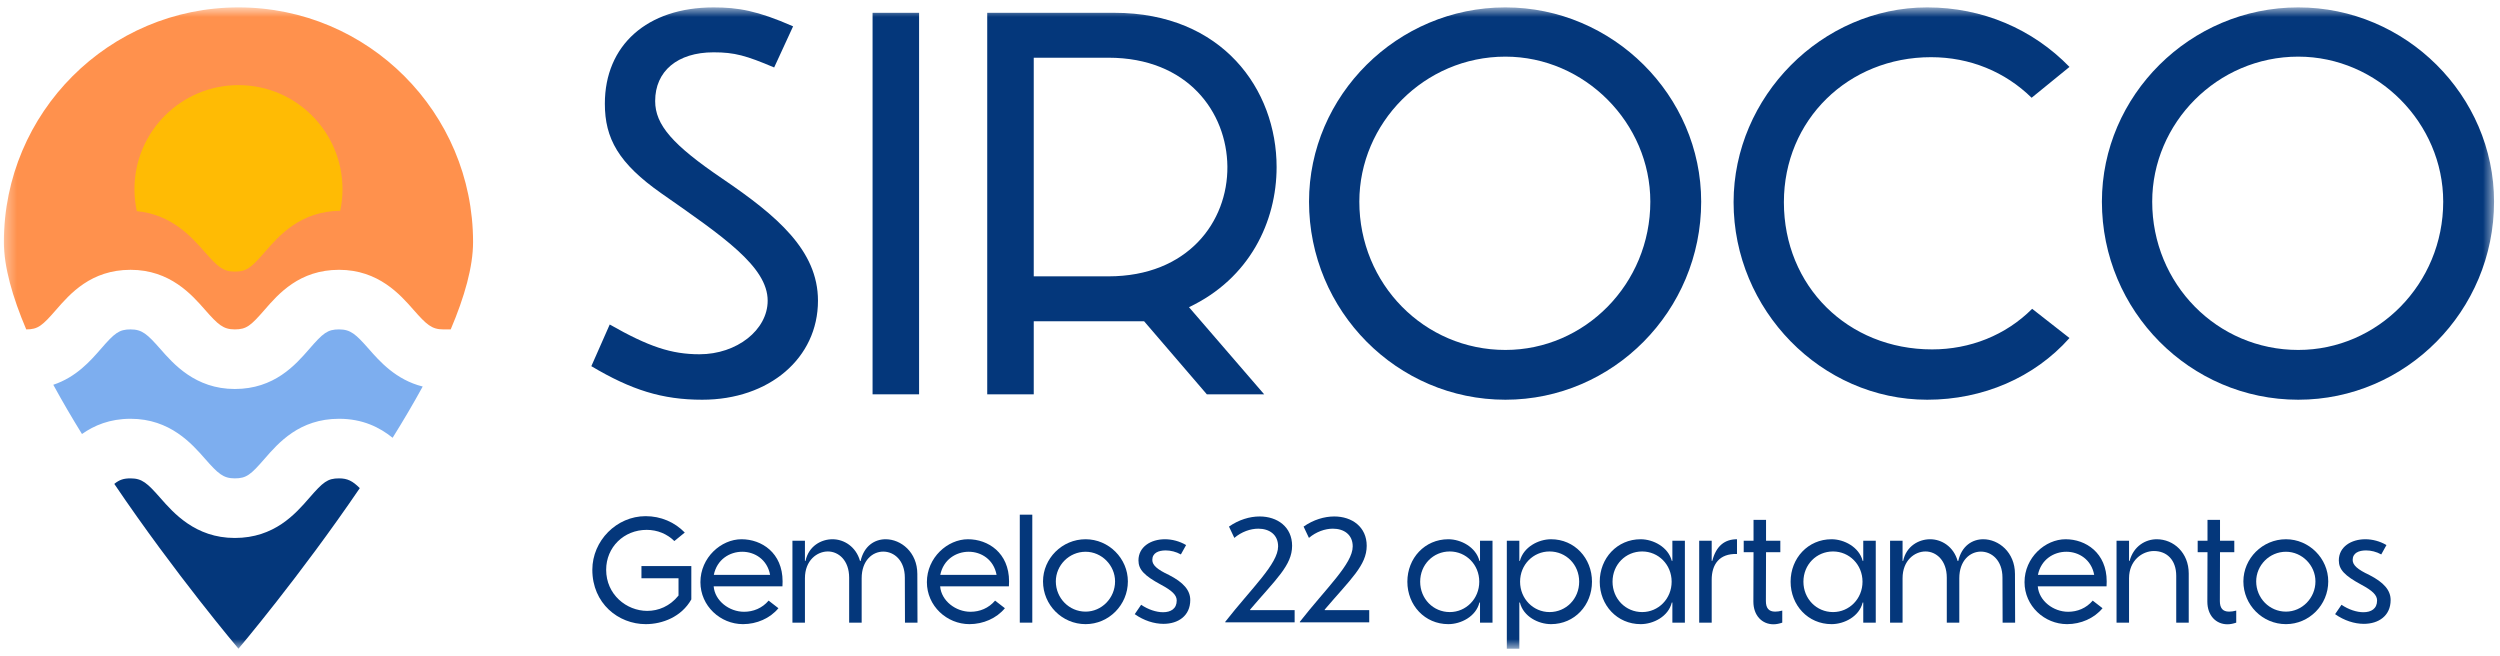
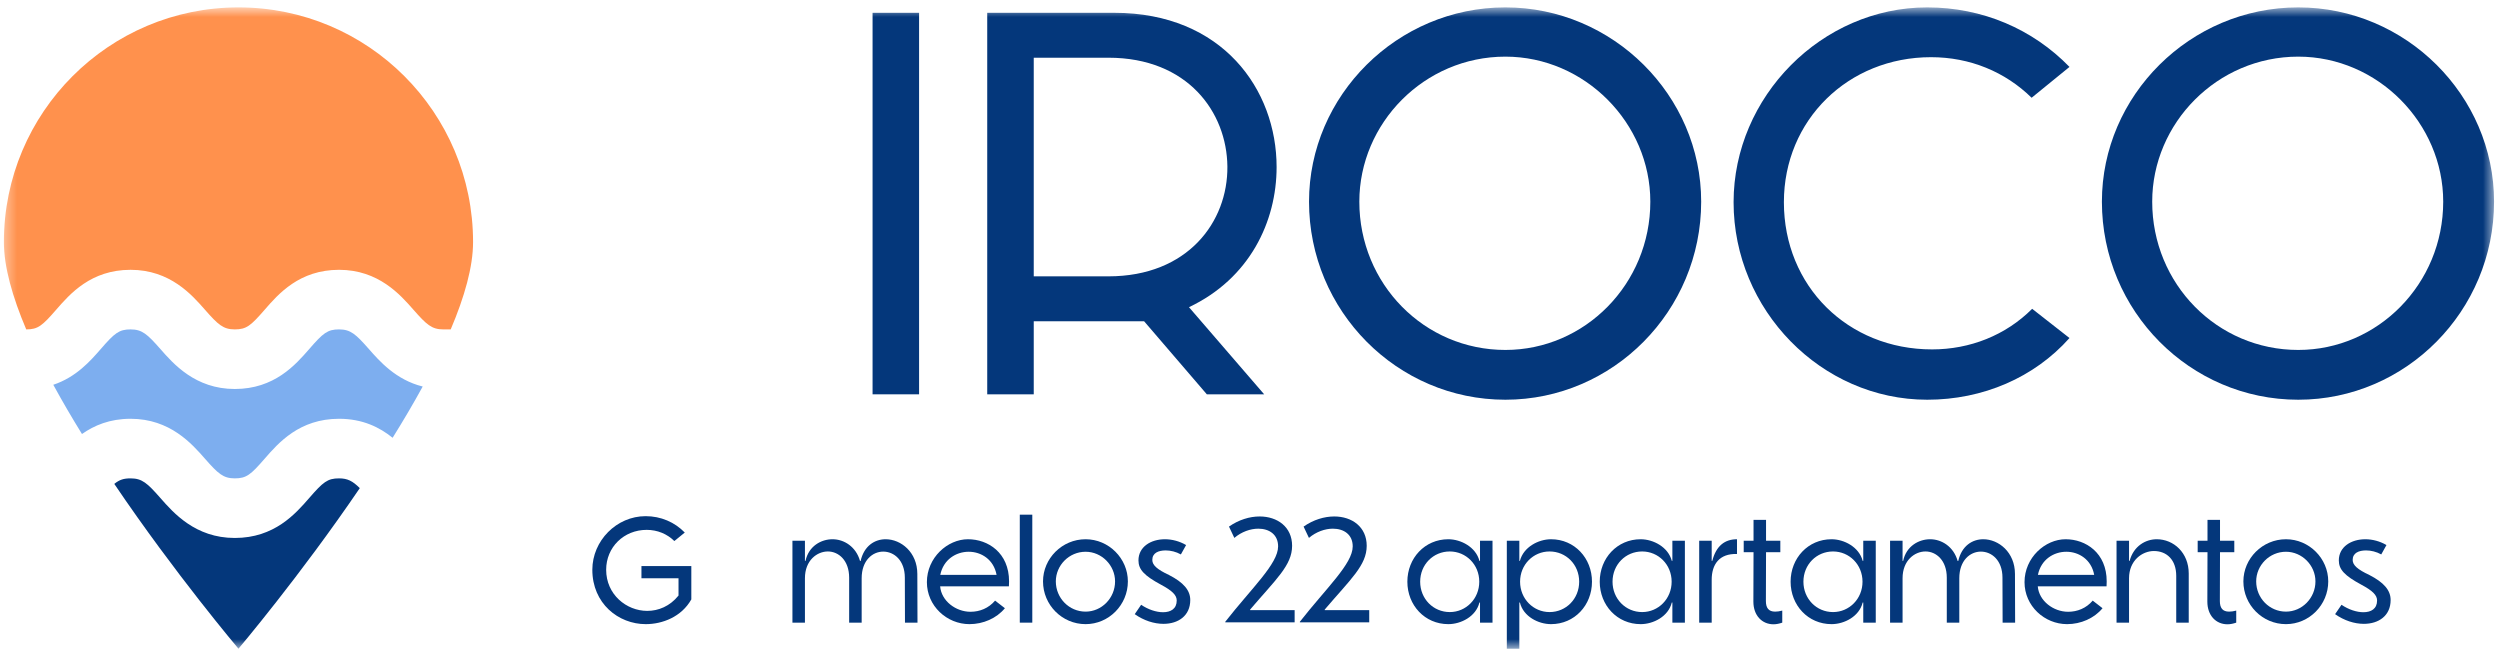
<svg xmlns="http://www.w3.org/2000/svg" xmlns:xlink="http://www.w3.org/1999/xlink" width="221px" height="58px" viewBox="0 0 221 58" version="1.1">
  <title>Group 149</title>
  <defs>
    <polygon id="path-1" points="0.343 0.654 220.474 0.654 220.474 57.346 0.343 57.346" />
  </defs>
  <g id="Page-3" stroke="none" stroke-width="1" fill="none" fill-rule="evenodd">
    <g id="brand_guidelines_v2" transform="translate(-687, -241)">
      <g id="Group-149" transform="translate(687, 241)">
        <mask id="mask-2" fill="white">
          <use xlink:href="#path-1" />
        </mask>
        <g id="Clip-118" />
        <path d="M2.328,29.119 C3.354,29.119 3.736,28.796 4.96,27.387 C6.184,25.978 8.041,23.851 11.542,23.851 C15.044,23.851 16.972,26.076 18.124,27.387 C19.276,28.697 19.73,29.119 20.757,29.119 C21.784,29.119 22.166,28.796 23.39,27.387 C24.614,25.978 26.47,23.851 29.972,23.851 C33.473,23.851 35.402,26.076 36.554,27.387 C37.706,28.697 38.166,29.119 39.186,29.119 L39.843,29.119 C41.064,26.246 41.819,23.586 41.819,21.401 C41.819,9.942 32.535,0.653 21.081,0.653 C9.628,0.653 0.343,9.942 0.343,21.401 C0.343,23.586 1.099,26.246 2.319,29.119 L2.328,29.119 Z" id="Fill-117" fill="#FF914D" mask="url(#mask-2)" />
        <path d="M29.972,42.288 C28.951,42.288 28.563,42.611 27.339,44.02 C26.115,45.429 24.252,47.556 20.757,47.556 C17.262,47.556 15.327,45.33 14.175,44.02 C13.023,42.709 12.562,42.288 11.542,42.288 C10.944,42.288 10.563,42.401 10.103,42.777 C15.482,50.735 21.081,57.346 21.081,57.346 C21.081,57.346 26.505,50.942 31.805,43.151 C31.167,42.516 30.719,42.288 29.972,42.288" id="Fill-119" fill="#04377B" mask="url(#mask-2)" />
        <path d="M32.605,30.851 C31.453,29.54 30.992,29.119 29.972,29.119 C28.951,29.119 28.563,29.441 27.339,30.851 C26.115,32.26 24.252,34.387 20.757,34.387 C17.262,34.387 15.327,32.161 14.175,30.851 C13.023,29.54 12.562,29.119 11.542,29.119 C10.522,29.119 10.134,29.441 8.909,30.851 C7.999,31.898 6.737,33.342 4.711,34.014 C5.497,35.458 6.353,36.919 7.247,38.367 C8.325,37.607 9.706,37.02 11.542,37.02 C15.044,37.02 16.972,39.246 18.124,40.556 C19.276,41.867 19.73,42.288 20.757,42.288 C21.784,42.288 22.165,41.966 23.39,40.556 C24.614,39.147 26.47,37.02 29.972,37.02 C32.069,37.02 33.574,37.785 34.708,38.7 C35.646,37.195 36.544,35.674 37.367,34.169 C34.988,33.577 33.539,31.913 32.605,30.851" id="Fill-120" fill="#7DAEEF" mask="url(#mask-2)" />
-         <path d="M18.067,22.24 C19.244,23.579 19.708,24.009 20.756,24.009 C21.805,24.009 22.195,23.68 23.445,22.24 C24.685,20.814 26.561,18.67 30.076,18.632 C30.206,18.016 30.276,17.378 30.276,16.724 C30.276,11.643 26.159,7.525 21.081,7.525 C16.003,7.525 11.886,11.643 11.886,16.724 C11.886,17.39 11.959,18.04 12.094,18.666 C15.2,18.956 16.976,20.999 18.067,22.24" id="Fill-121" fill="#FFBB04" mask="url(#mask-2)" />
-         <path d="M53.9,28.686 C57.343,30.648 59.351,31.317 61.837,31.317 C65.137,31.317 67.862,29.165 67.862,26.581 C67.862,23.568 63.893,20.889 58.49,17.11 C54.664,14.431 53.469,12.231 53.469,9.169 C53.469,4.003 57.199,0.654 63.081,0.654 C65.232,0.654 66.954,0.941 70.11,2.328 L68.436,5.964 C65.95,4.912 64.945,4.625 63.081,4.625 C59.877,4.625 57.916,6.299 57.916,8.93 C57.916,11.035 59.447,12.805 63.893,15.818 C68.675,19.071 72.309,22.133 72.309,26.581 C72.309,31.652 68.005,35.336 62.076,35.336 C58.538,35.336 55.812,34.474 52.274,32.37 L53.9,28.686 Z" id="Fill-122" fill="#04377B" mask="url(#mask-2)" />
        <polygon id="Fill-123" fill="#04377B" mask="url(#mask-2)" points="77.135 34.858 81.247 34.858 81.247 1.132 77.135 1.132" />
        <path d="M97.981,24.429 C105.01,24.429 108.549,19.598 108.501,14.718 C108.453,9.934 105.01,5.102 97.981,5.102 L91.383,5.102 L91.383,24.429 L97.981,24.429 Z M105.106,27.155 L111.752,34.857 L106.684,34.857 L101.138,28.399 L91.383,28.399 L91.383,34.857 L87.271,34.857 L87.271,1.132 L98.508,1.132 C108.07,1.132 112.852,7.925 112.852,14.766 C112.852,19.598 110.462,24.62 105.106,27.155 L105.106,27.155 Z" id="Fill-124" fill="#04377B" mask="url(#mask-2)" />
        <path d="M145.889,17.827 C145.889,10.891 140.103,5.007 133.075,5.007 C125.902,5.007 120.165,10.891 120.165,17.827 C120.165,25.099 125.902,30.935 133.075,30.935 C140.103,30.935 145.889,25.099 145.889,17.827 M115.718,17.827 C115.718,8.451 123.512,0.653 133.075,0.653 C142.59,0.653 150.384,8.451 150.384,17.827 C150.384,27.491 142.59,35.336 133.075,35.336 C123.512,35.336 115.718,27.491 115.718,17.827" id="Fill-125" fill="#04377B" mask="url(#mask-2)" />
        <path d="M170.367,0.653 C175.244,0.653 179.691,2.567 182.943,5.916 L179.595,8.642 C177.253,6.346 174.144,5.055 170.702,5.055 C163.385,5.055 157.696,10.604 157.696,17.875 C157.696,25.29 163.338,30.887 170.797,30.887 C174.144,30.887 177.3,29.643 179.643,27.299 L182.943,29.882 C179.834,33.374 175.292,35.336 170.367,35.336 C160.995,35.336 153.249,27.395 153.249,17.875 C153.249,8.547 161.043,0.653 170.367,0.653" id="Fill-126" fill="#04377B" mask="url(#mask-2)" />
        <path d="M215.98,17.827 C215.98,10.891 210.194,5.007 203.165,5.007 C195.993,5.007 190.255,10.891 190.255,17.827 C190.255,25.099 195.993,30.935 203.165,30.935 C210.194,30.935 215.98,25.099 215.98,17.827 M185.808,17.827 C185.808,8.451 193.602,0.653 203.165,0.653 C212.68,0.653 220.474,8.451 220.474,17.827 C220.474,27.491 212.68,35.336 203.165,35.336 C193.602,35.336 185.808,27.491 185.808,17.827" id="Fill-127" fill="#04377B" mask="url(#mask-2)" />
        <path d="M57.073,45.629 C58.415,45.629 59.639,46.156 60.534,47.077 L59.613,47.828 C58.968,47.196 58.112,46.84 57.165,46.84 C55.152,46.84 53.585,48.368 53.585,50.369 C53.585,52.554 55.375,54.002 57.217,54.002 C58.205,54.002 59.218,53.594 59.981,52.646 L59.981,51.119 L56.704,51.119 L56.704,50.039 L61.113,50.039 L61.113,52.988 C60.244,54.529 58.56,55.174 57.086,55.174 C54.664,55.174 52.362,53.344 52.362,50.369 C52.362,47.801 54.506,45.629 57.073,45.629" id="Fill-128" fill="#04377B" mask="url(#mask-2)" />
-         <path d="M68.076,50.816 C67.826,49.46 66.72,48.775 65.615,48.775 C64.497,48.775 63.378,49.46 63.102,50.816 L68.076,50.816 Z M65.549,47.669 C67.326,47.669 69.181,48.867 69.181,51.396 C69.181,51.54 69.181,51.685 69.168,51.83 L63.088,51.83 C63.194,53.12 64.47,54.081 65.773,54.081 C66.589,54.081 67.379,53.766 67.945,53.094 L68.813,53.766 C68.076,54.661 66.891,55.174 65.681,55.174 C63.681,55.174 61.917,53.568 61.917,51.461 C61.917,49.289 63.746,47.669 65.549,47.669 L65.549,47.669 Z" id="Fill-129" fill="#04377B" mask="url(#mask-2)" />
        <path d="M70.051,55.042 L70.051,47.801 L71.156,47.801 L71.156,49.578 L71.209,49.578 C71.486,48.275 72.591,47.669 73.591,47.669 C74.618,47.669 75.671,48.328 76.026,49.591 L76.078,49.591 C76.381,48.262 77.315,47.669 78.289,47.669 C79.645,47.669 81.092,48.815 81.092,50.737 L81.106,55.042 L80,55.042 L79.987,51.066 C79.987,49.539 79.04,48.762 78.079,48.762 C77.131,48.762 76.171,49.539 76.171,51.119 L76.171,55.042 L75.065,55.042 L75.065,51.066 C75.065,49.539 74.13,48.749 73.183,48.749 C72.236,48.749 71.156,49.526 71.156,51.119 L71.156,55.042 L70.051,55.042 Z" id="Fill-130" fill="#04377B" mask="url(#mask-2)" />
        <path d="M88.096,50.816 C87.846,49.46 86.74,48.775 85.635,48.775 C84.516,48.775 83.398,49.46 83.121,50.816 L88.096,50.816 Z M85.569,47.669 C87.346,47.669 89.201,48.867 89.201,51.396 C89.201,51.54 89.201,51.685 89.188,51.83 L83.108,51.83 C83.213,53.12 84.49,54.081 85.793,54.081 C86.609,54.081 87.398,53.766 87.964,53.094 L88.833,53.766 C88.096,54.661 86.911,55.174 85.701,55.174 C83.7,55.174 81.937,53.568 81.937,51.461 C81.937,49.289 83.766,47.669 85.569,47.669 L85.569,47.669 Z" id="Fill-131" fill="#04377B" mask="url(#mask-2)" />
        <polygon id="Fill-132" fill="#04377B" mask="url(#mask-2)" points="90.149 55.042 91.255 55.042 91.255 45.497 90.149 45.497" />
        <path d="M98.572,51.396 C98.572,49.974 97.388,48.775 95.967,48.775 C94.506,48.775 93.335,49.974 93.335,51.396 C93.335,52.87 94.506,54.068 95.967,54.068 C97.388,54.068 98.572,52.87 98.572,51.396 M92.203,51.396 C92.203,49.368 93.887,47.669 95.967,47.669 C98.019,47.669 99.704,49.368 99.704,51.396 C99.704,53.476 98.019,55.174 95.967,55.174 C93.887,55.174 92.203,53.476 92.203,51.396" id="Fill-133" fill="#04377B" mask="url(#mask-2)" />
        <path d="M104.39,49.012 C103.969,48.775 103.482,48.657 103.048,48.657 C102.403,48.657 101.864,48.881 101.864,49.5 C101.864,49.96 102.298,50.342 103.338,50.829 C104.627,51.488 105.219,52.185 105.219,53.041 C105.219,54.437 104.153,55.148 102.851,55.148 C102.022,55.148 101.114,54.858 100.311,54.292 L100.877,53.462 C101.495,53.884 102.219,54.121 102.811,54.121 C103.495,54.121 104.022,53.818 104.022,53.081 C104.022,52.607 103.614,52.212 102.627,51.685 C101.14,50.882 100.64,50.342 100.64,49.539 C100.64,48.341 101.732,47.669 102.982,47.669 C103.6,47.669 104.272,47.841 104.851,48.183 L104.39,49.012 Z" id="Fill-134" fill="#04377B" mask="url(#mask-2)" />
        <path d="M108.642,46.55 C109.511,45.945 110.472,45.655 111.353,45.655 C112.919,45.655 114.222,46.577 114.222,48.249 C114.222,49.974 112.801,51.198 110.511,53.884 L110.511,53.937 L114.446,53.937 L114.446,55.016 L108.314,55.016 L108.314,54.963 C110.643,51.988 112.985,49.842 112.985,48.301 C112.985,47.248 112.196,46.735 111.235,46.735 C110.538,46.735 109.748,47.011 109.116,47.551 L108.642,46.55 Z" id="Fill-135" fill="#04377B" mask="url(#mask-2)" />
        <path d="M115.237,46.55 C116.105,45.945 117.066,45.655 117.948,45.655 C119.514,45.655 120.817,46.577 120.817,48.249 C120.817,49.974 119.395,51.198 117.106,53.884 L117.106,53.937 L121.04,53.937 L121.04,55.016 L114.908,55.016 L114.908,54.963 C117.237,51.988 119.58,49.842 119.58,48.301 C119.58,47.248 118.79,46.735 117.829,46.735 C117.132,46.735 116.342,47.011 115.71,47.551 L115.237,46.55 Z" id="Fill-136" fill="#04377B" mask="url(#mask-2)" />
        <path d="M128.161,54.107 C129.596,54.107 130.767,52.936 130.767,51.422 C130.767,49.908 129.596,48.749 128.161,48.749 C126.701,48.749 125.543,49.908 125.543,51.422 C125.543,52.936 126.701,54.107 128.161,54.107 M128.03,47.669 C129.135,47.669 130.464,48.354 130.78,49.579 L130.833,49.579 L130.833,47.801 L131.938,47.801 L131.938,55.042 L130.833,55.042 L130.833,53.265 L130.78,53.265 C130.477,54.503 129.148,55.174 128.03,55.174 C125.951,55.174 124.411,53.502 124.411,51.422 C124.411,49.342 125.951,47.669 128.03,47.669" id="Fill-137" fill="#04377B" mask="url(#mask-2)" />
        <path d="M136.98,48.749 C135.545,48.749 134.375,49.908 134.375,51.422 C134.375,52.936 135.545,54.107 136.98,54.107 C138.441,54.107 139.599,52.936 139.599,51.422 C139.599,49.908 138.441,48.749 136.98,48.749 M137.112,55.174 C135.993,55.174 134.664,54.503 134.361,53.265 L134.309,53.265 L134.309,57.346 L133.203,57.346 L133.203,47.801 L134.309,47.801 L134.309,49.578 L134.361,49.578 C134.677,48.354 136.006,47.669 137.112,47.669 C139.191,47.669 140.731,49.342 140.731,51.422 C140.731,53.502 139.191,55.174 137.112,55.174" id="Fill-138" fill="#04377B" mask="url(#mask-2)" />
        <path d="M145.167,54.107 C146.601,54.107 147.773,52.936 147.773,51.422 C147.773,49.908 146.601,48.749 145.167,48.749 C143.706,48.749 142.548,49.908 142.548,51.422 C142.548,52.936 143.706,54.107 145.167,54.107 M145.035,47.669 C146.141,47.669 147.47,48.354 147.786,49.579 L147.838,49.579 L147.838,47.801 L148.944,47.801 L148.944,55.042 L147.838,55.042 L147.838,53.265 L147.786,53.265 C147.483,54.503 146.154,55.174 145.035,55.174 C142.956,55.174 141.417,53.502 141.417,51.422 C141.417,49.342 142.956,47.669 145.035,47.669" id="Fill-139" fill="#04377B" mask="url(#mask-2)" />
        <path d="M150.209,55.042 L150.209,47.801 L151.314,47.801 L151.314,49.578 L151.367,49.578 C151.709,48.249 152.472,47.669 153.551,47.669 L153.551,48.973 C151.985,48.92 151.314,49.895 151.314,51.251 L151.314,55.042 L150.209,55.042 Z" id="Fill-140" fill="#04377B" mask="url(#mask-2)" />
        <path d="M154.999,53.186 L155.012,48.815 L154.144,48.815 L154.144,47.801 L155.012,47.801 L155.012,45.958 L156.118,45.958 L156.118,47.801 L157.381,47.801 L157.381,48.815 L156.118,48.815 L156.105,53.133 C156.105,53.752 156.355,54.068 156.921,54.068 C157.105,54.068 157.315,54.042 157.552,53.976 L157.552,55.042 C157.276,55.135 157.026,55.187 156.776,55.187 C155.763,55.187 154.999,54.41 154.999,53.186" id="Fill-141" fill="#04377B" mask="url(#mask-2)" />
        <path d="M162.04,54.107 C163.475,54.107 164.646,52.936 164.646,51.422 C164.646,49.908 163.475,48.749 162.04,48.749 C160.58,48.749 159.422,49.908 159.422,51.422 C159.422,52.936 160.58,54.107 162.04,54.107 M161.909,47.669 C163.014,47.669 164.343,48.354 164.659,49.579 L164.712,49.579 L164.712,47.801 L165.817,47.801 L165.817,55.042 L164.712,55.042 L164.712,53.265 L164.659,53.265 C164.357,54.503 163.027,55.174 161.909,55.174 C159.829,55.174 158.29,53.502 158.29,51.422 C158.29,49.342 159.829,47.669 161.909,47.669" id="Fill-142" fill="#04377B" mask="url(#mask-2)" />
        <path d="M167.082,55.042 L167.082,47.801 L168.187,47.801 L168.187,49.578 L168.24,49.578 C168.516,48.275 169.622,47.669 170.622,47.669 C171.649,47.669 172.702,48.328 173.056,49.591 L173.109,49.591 C173.412,48.262 174.346,47.669 175.32,47.669 C176.676,47.669 178.123,48.815 178.123,50.737 L178.137,55.042 L177.031,55.042 L177.018,51.066 C177.018,49.539 176.07,48.762 175.11,48.762 C174.162,48.762 173.202,49.539 173.202,51.119 L173.202,55.042 L172.096,55.042 L172.096,51.066 C172.096,49.539 171.161,48.749 170.214,48.749 C169.267,48.749 168.187,49.526 168.187,51.119 L168.187,55.042 L167.082,55.042 Z" id="Fill-143" fill="#04377B" mask="url(#mask-2)" />
        <path d="M185.126,50.816 C184.876,49.46 183.771,48.775 182.666,48.775 C181.547,48.775 180.429,49.46 180.152,50.816 L185.126,50.816 Z M182.6,47.669 C184.376,47.669 186.232,48.867 186.232,51.396 C186.232,51.54 186.232,51.685 186.219,51.83 L180.139,51.83 C180.244,53.12 181.521,54.081 182.823,54.081 C183.64,54.081 184.429,53.766 184.995,53.094 L185.864,53.766 C185.126,54.661 183.942,55.174 182.732,55.174 C180.731,55.174 178.968,53.568 178.968,51.461 C178.968,49.289 180.797,47.669 182.6,47.669 L182.6,47.669 Z" id="Fill-144" fill="#04377B" mask="url(#mask-2)" />
        <path d="M187.102,55.042 L187.102,47.801 L188.207,47.801 L188.207,49.578 L188.26,49.578 C188.615,48.262 189.681,47.669 190.655,47.669 C192.155,47.669 193.484,48.867 193.484,50.697 L193.484,55.042 L192.379,55.042 L192.379,50.909 C192.379,49.486 191.537,48.71 190.405,48.71 C189.378,48.71 188.207,49.539 188.207,51.119 L188.207,55.042 L187.102,55.042 Z" id="Fill-145" fill="#04377B" mask="url(#mask-2)" />
        <path d="M195.13,53.186 L195.143,48.815 L194.275,48.815 L194.275,47.801 L195.143,47.801 L195.143,45.958 L196.249,45.958 L196.249,47.801 L197.512,47.801 L197.512,48.815 L196.249,48.815 L196.236,53.133 C196.236,53.752 196.486,54.068 197.051,54.068 C197.236,54.068 197.446,54.042 197.683,53.976 L197.683,55.042 C197.407,55.135 197.157,55.187 196.907,55.187 C195.894,55.187 195.13,54.41 195.13,53.186" id="Fill-146" fill="#04377B" mask="url(#mask-2)" />
        <path d="M204.685,51.396 C204.685,49.974 203.5,48.775 202.079,48.775 C200.618,48.775 199.447,49.974 199.447,51.396 C199.447,52.87 200.618,54.068 202.079,54.068 C203.5,54.068 204.685,52.87 204.685,51.396 M198.315,51.396 C198.315,49.368 200,47.669 202.079,47.669 C204.132,47.669 205.817,49.368 205.817,51.396 C205.817,53.476 204.132,55.174 202.079,55.174 C200,55.174 198.315,53.476 198.315,51.396" id="Fill-147" fill="#04377B" mask="url(#mask-2)" />
        <path d="M210.503,49.012 C210.082,48.775 209.595,48.657 209.16,48.657 C208.516,48.657 207.976,48.881 207.976,49.5 C207.976,49.96 208.41,50.342 209.45,50.829 C210.74,51.488 211.332,52.185 211.332,53.041 C211.332,54.437 210.266,55.148 208.963,55.148 C208.134,55.148 207.226,54.858 206.423,54.292 L206.989,53.462 C207.607,53.884 208.331,54.121 208.923,54.121 C209.607,54.121 210.134,53.818 210.134,53.081 C210.134,52.607 209.726,52.212 208.739,51.685 C207.252,50.882 206.752,50.342 206.752,49.539 C206.752,48.341 207.844,47.669 209.095,47.669 C209.713,47.669 210.384,47.841 210.964,48.183 L210.503,49.012 Z" id="Fill-148" fill="#04377B" mask="url(#mask-2)" />
      </g>
    </g>
  </g>
</svg>